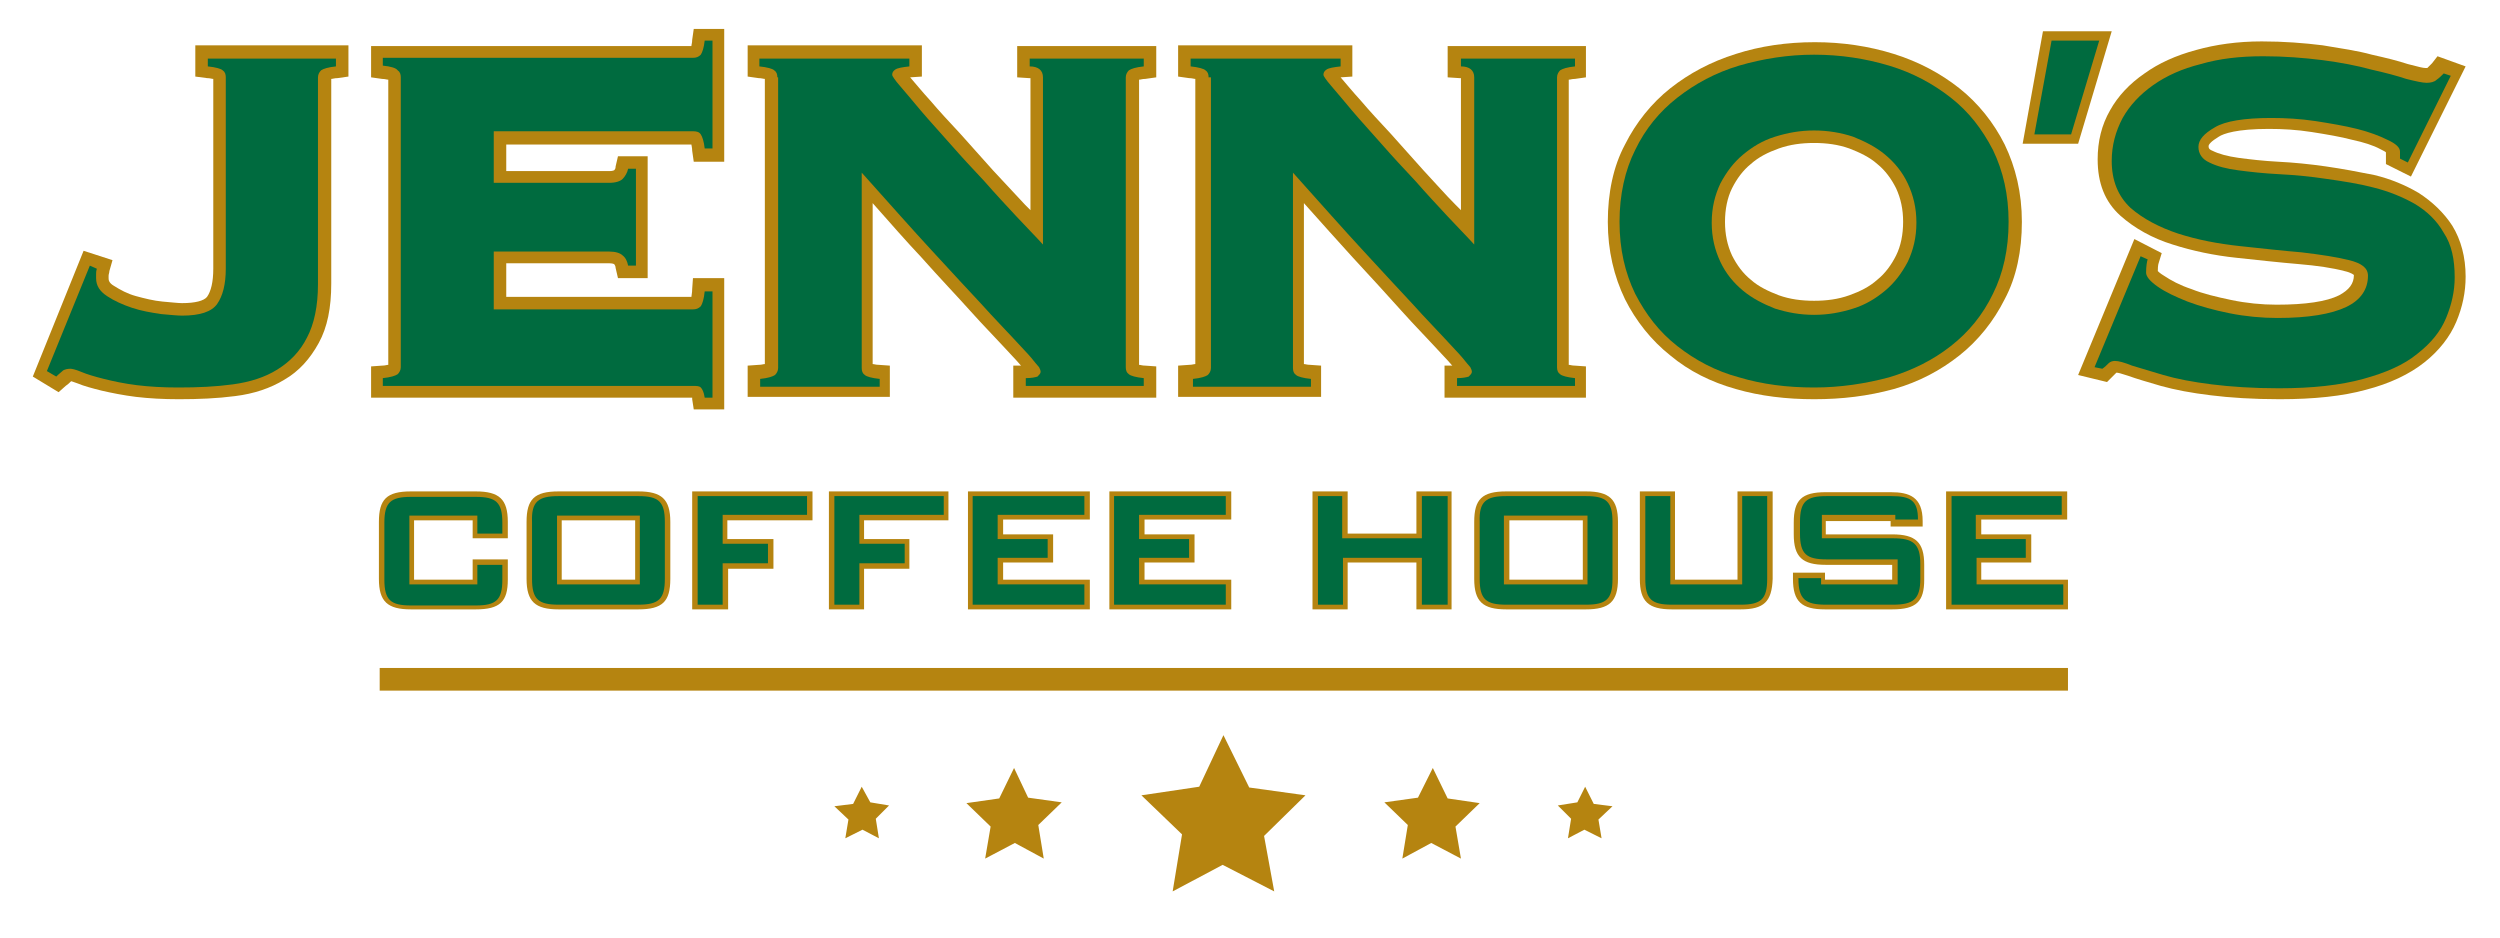
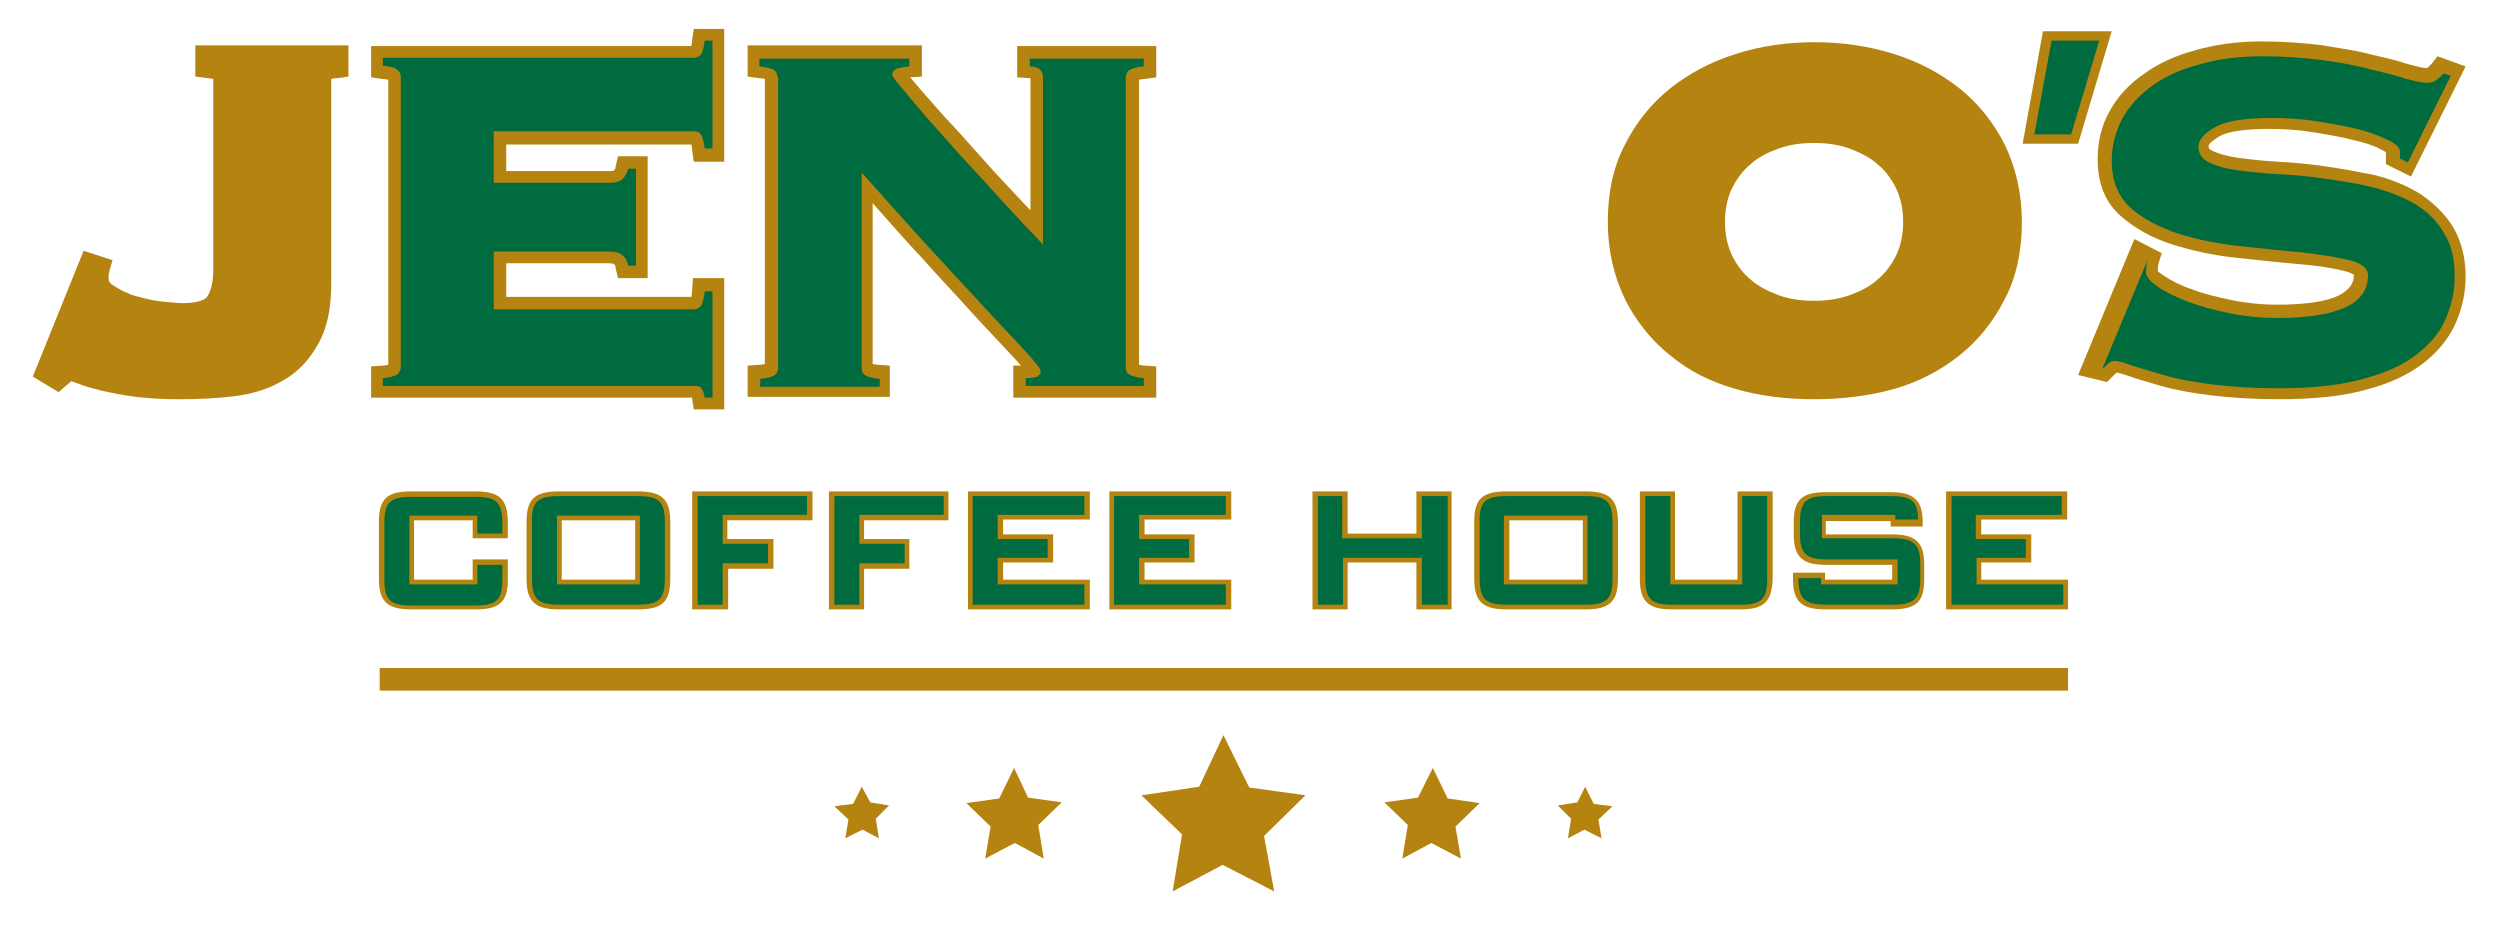
<svg xmlns="http://www.w3.org/2000/svg" version="1.1" id="Layer_1" x="0px" y="0px" width="320px" height="120px" viewBox="0 0 320 120" style="enable-background:new 0 0 320 120;" xml:space="preserve">
  <style type="text/css">
	.st0{fill:#B58410;}
	.st1{fill-rule:evenodd;clip-rule:evenodd;fill:#B58410;}
	.st2{fill:#006B3F;}
	.st3{fill:none;}
</style>
  <rect x="48.6" y="85.5" class="st0" width="216.1" height="2.9" />
  <path class="st1" d="M156.6,94.1l3.3,6.7l7.2,1l-5.3,5.2l1.3,7.1l-6.6-3.4l-6.4,3.4l1.2-7.3l-5.2-5l7.4-1.1L156.6,94.1L156.6,94.1z   M202.9,100.7l1.1,2.2l2.4,0.3l-1.8,1.7l0.4,2.4l-2.2-1.1l-2.1,1.1l0.4-2.5l-1.7-1.7l2.5-0.4L202.9,100.7L202.9,100.7z M110.3,100.7  l-1.1,2.2l-2.4,0.3l1.8,1.7l-0.4,2.4l2.2-1.1l2.1,1.1l-0.4-2.5l1.7-1.7l-2.4-0.4L110.3,100.7L110.3,100.7z M129.8,98.3l-1.9,3.9  l-4.2,0.6l3.1,3l-0.7,4.1l3.8-2l3.7,2l-0.7-4.3l3-2.9l-4.3-0.6L129.8,98.3L129.8,98.3z M183.4,98.3l1.9,3.9l4.1,0.6l-3.1,3l0.7,4.1  l-3.8-2l-3.7,2l0.7-4.3l-3-2.9l4.3-0.6L183.4,98.3z" />
  <g>
    <g>
      <g>
        <path class="st0" d="M22.9,51.1c-2,0-3.8-0.1-5.5-0.3c-1.6-0.2-3.1-0.5-4.4-0.8c-1.2-0.3-2.3-0.6-3-0.9c-0.6-0.2-0.8-0.3-0.9-0.3     c-0.2,0.2-0.4,0.4-0.7,0.6l-0.9,0.8l-3.3-2l6.5-16.1l3.7,1.2L14,34.7c0,0.2-0.1,0.4-0.1,0.6c0,0.1,0,0.2,0,0.3c0,0.2,0,0.6,0.7,1     c0.8,0.5,1.7,1,2.8,1.3c1.1,0.3,2.3,0.6,3.4,0.7c1.2,0.1,2,0.2,2.5,0.2c1.7,0,2.8-0.3,3.2-0.8c0.5-0.7,0.8-1.9,0.8-3.6V10.1     c-0.2,0-0.4-0.1-0.8-0.1L25,9.8v-4h19.6v4L43.2,10c-0.4,0-0.6,0.1-0.8,0.1l0,26.2c0,3.1-0.5,5.6-1.6,7.6c-1.1,2-2.5,3.6-4.4,4.7     c-1.8,1.1-3.9,1.8-6.3,2.1C27.8,51,25.4,51.1,22.9,51.1z" />
      </g>
    </g>
  </g>
  <g>
    <g>
      <g>
        <path class="st0" d="M92.7,52.4h-3.9l-0.2-1.3c0-0.1,0-0.1,0-0.2H47.5v-4l1.4-0.1c0.4,0,0.6-0.1,0.8-0.1l0-36.5     c-0.2,0-0.4-0.1-0.8-0.1l-1.4-0.2v-4h41c0-0.2,0.1-0.4,0.1-0.8l0.2-1.4h3.9v17h-3.9l-0.2-1.4c0-0.4-0.1-0.7-0.1-0.8l-23.7,0v3.4     H78c0.4,0,0.6-0.1,0.6-0.1c0.1-0.1,0.2-0.2,0.2-0.5l0.3-1.3h3.8v15.6h-3.8l-0.3-1.3c0-0.2-0.1-0.4-0.2-0.5c0,0-0.2-0.1-0.6-0.1     H64.8V38h23.7c0-0.2,0.1-0.5,0.1-1l0.1-1.4h4V52.4z" />
      </g>
    </g>
  </g>
  <g>
    <g>
      <g>
        <path class="st0" d="M132.2,47.1L132.2,47.1L132.2,47.1z M111.2,47L111.2,47L111.2,47z M98.4,47L98.4,47L98.4,47z M98.4,9.8     L98.4,9.8L98.4,9.8z" />
        <path class="st0" d="M148,50.9h-18.3v-4.1h1c0,0,0,0-0.1-0.1c-0.5-0.6-1.3-1.4-2.3-2.5c-1-1.1-2.4-2.5-4.1-4.4     c-1.7-1.9-3.9-4.2-6.3-6.9c-1.8-1.9-3.9-4.3-6.2-6.9v20.6c0.2,0,0.4,0.1,0.8,0.1l1.4,0.1v4H95.7v-4l1.4-0.1     c0.4,0,0.6-0.1,0.8-0.1l0-36.5c-0.2,0-0.4-0.1-0.8-0.1l-1.4-0.2v-4H118v4l-1.5,0.1c0.7,0.8,1.5,1.8,2.6,3     c1.1,1.3,2.4,2.7,3.8,4.2c1.4,1.6,2.8,3.1,4.2,4.7c1.5,1.6,2.9,3.1,4.1,4.4l0.7,0.7V10c0,0-0.1,0-0.2,0l-1.5-0.1v-4H148v4     l-1.4,0.2c-0.4,0-0.6,0.1-0.8,0.1l0,36.5c0.2,0,0.4,0.1,0.8,0.1l1.4,0.1V50.9z M132.1,10.1L132.1,10.1L132.1,10.1z" />
      </g>
    </g>
  </g>
  <g>
    <g>
      <g>
        <path class="st0" d="M153.6,47L153.6,47L153.6,47z M166.4,47L166.4,47L166.4,47z M153.6,9.8C153.6,9.8,153.6,9.8,153.6,9.8     L153.6,9.8z M200.5,9.8L200.5,9.8L200.5,9.8z" />
-         <path class="st0" d="M203.2,50.9h-18.3v-4.1h1c0,0,0,0-0.1-0.1c-0.5-0.6-1.3-1.4-2.3-2.5c-1-1.1-2.4-2.5-4.1-4.4     c-1.7-1.9-3.8-4.2-6.3-6.9c-1.8-2-3.9-4.3-6.2-6.9v20.6c0.2,0,0.4,0.1,0.8,0.1l1.4,0.1v4h-18.3v-4l1.4-0.1c0.4,0,0.6-0.1,0.8-0.1     l0-36.5c-0.2,0-0.4-0.1-0.8-0.1l-1.4-0.2v-4h22.3v4l-1.5,0.1c0.7,0.8,1.5,1.8,2.6,3c1.1,1.3,2.4,2.7,3.8,4.2     c1.4,1.6,2.8,3.1,4.2,4.7c1.5,1.6,2.8,3.1,4.1,4.4l0.7,0.7V10c0,0-0.1,0-0.2,0l-1.5-0.1v-4h17.7v4l-1.4,0.2     c-0.4,0-0.6,0.1-0.8,0.1l0,36.5c0.2,0,0.4,0.1,0.8,0.1l1.4,0.1V50.9z" />
      </g>
    </g>
  </g>
  <g>
    <g>
      <g>
        <path class="st0" d="M232.2,51.1c-3.5,0-6.9-0.4-10-1.3c-3.2-0.9-6-2.3-8.4-4.3c-2.4-1.9-4.4-4.4-5.8-7.2     c-1.4-2.9-2.2-6.2-2.2-9.9c0-3.7,0.7-7.1,2.2-9.9c1.4-2.8,3.4-5.3,5.8-7.2c2.4-1.9,5.2-3.4,8.4-4.4c3.1-1,6.5-1.5,10.1-1.5     c3.5,0,6.9,0.5,10.1,1.5c3.2,1,6,2.5,8.4,4.4c2.4,1.9,4.4,4.4,5.8,7.2c1.4,2.9,2.2,6.2,2.2,9.9c0,3.7-0.7,7.1-2.2,9.9     c-1.4,2.8-3.4,5.3-5.8,7.2c-2.4,1.9-5.2,3.4-8.4,4.3C239.1,50.7,235.8,51.1,232.2,51.1z M232.2,18.3c-1.6,0-3.1,0.2-4.5,0.7     c-1.4,0.5-2.6,1.1-3.6,2c-1,0.8-1.8,1.9-2.4,3.1c-0.6,1.2-0.9,2.7-0.9,4.3c0,1.6,0.3,3,0.9,4.3c0.6,1.2,1.4,2.3,2.4,3.1     c1,0.9,2.3,1.5,3.6,2c1.4,0.5,2.9,0.7,4.5,0.7c1.6,0,3.1-0.2,4.5-0.7c1.4-0.5,2.6-1.1,3.6-2c1-0.8,1.8-1.9,2.4-3.1     c0.6-1.2,0.9-2.7,0.9-4.3c0-1.6-0.3-3-0.9-4.3c-0.6-1.2-1.4-2.3-2.4-3.1c-1-0.9-2.3-1.5-3.6-2C235.3,18.5,233.8,18.3,232.2,18.3z     " />
      </g>
    </g>
  </g>
  <g>
    <g>
      <g>
        <path class="st0" d="M291.8,51.1c-3.4,0-6.4-0.2-8.8-0.5c-2.5-0.3-4.6-0.7-6.4-1.2c-1.7-0.5-3.1-0.9-4.2-1.3     c-0.9-0.3-1.3-0.4-1.5-0.4c-0.2,0.2-0.4,0.4-0.6,0.6l-0.6,0.6L266,48l7.2-17.4l3.5,1.8l-0.4,1.3c0,0-0.1,0.2-0.1,1     c0.1,0.1,0.3,0.3,0.8,0.6c0.9,0.6,2,1.2,3.5,1.7c1.5,0.6,3.2,1,5.1,1.4c1.9,0.4,3.9,0.6,5.8,0.6c3.7,0,6.4-0.4,8-1.2     c1.3-0.7,1.9-1.5,1.9-2.6c0,0-0.3-0.3-1.2-0.5c-1.5-0.4-3.5-0.7-5.9-0.9c-2.4-0.2-5.1-0.5-7.9-0.8c-2.9-0.3-5.7-0.9-8.2-1.7     c-2.6-0.8-4.9-2.1-6.7-3.7c-2-1.8-2.9-4.2-2.9-7.2c0-2.3,0.5-4.4,1.6-6.3c1-1.8,2.5-3.4,4.4-4.7c1.8-1.3,4-2.3,6.6-3     c2.5-0.7,5.3-1.1,8.4-1.1c2.8,0,5.4,0.2,7.8,0.5c2.4,0.4,4.5,0.7,6.3,1.2c1.8,0.4,3.4,0.8,4.6,1.2c1.5,0.4,2,0.5,2.2,0.5     c0.2,0,0.3,0,0.3,0c0.2-0.2,0.4-0.4,0.6-0.6l0.7-0.9l3.6,1.3l-7,14.1l-3.2-1.6v-1.5c-0.1-0.1-0.3-0.2-0.7-0.4     c-0.9-0.5-2.2-0.9-3.6-1.2c-1.5-0.4-3.3-0.7-5.2-1c-1.9-0.3-3.7-0.4-5.5-0.4c-4.1,0-5.8,0.6-6.4,1c-1,0.6-1.3,1-1.3,1.2     c0,0.2,0,0.4,0.5,0.6c0.8,0.4,1.9,0.7,3.3,0.9c1.5,0.2,3.2,0.4,5.1,0.5c2,0.1,4,0.3,6.1,0.6c2.1,0.3,4.2,0.7,6.2,1.1     c2.1,0.5,4,1.3,5.7,2.3c1.7,1.1,3.2,2.5,4.3,4.2c1.1,1.8,1.7,4,1.7,6.5c0,2-0.4,3.9-1.2,5.8c-0.8,1.9-2.2,3.7-4.1,5.2     c-1.9,1.5-4.4,2.7-7.5,3.5C299.9,50.7,296.2,51.1,291.8,51.1z" />
      </g>
    </g>
  </g>
  <g>
    <g>
      <path class="st0" d="M60.9,78h-8.3c-3,0-4.1-1-4.1-3.9v-7.3c0-2.9,1-3.9,4.1-3.9h8.3c3,0,4.1,1,4.1,3.9v2.1h-4.5v-2.3H53v7.6h7.5    v-2.6H65v2.6C65,77,64,78,60.9,78z" />
    </g>
  </g>
  <g>
    <g>
      <path class="st0" d="M81.7,78H71.5c-3,0-4.1-1-4.1-3.9v-7.3c0-2.9,1-3.9,4.1-3.9h10.2c3,0,4.1,1,4.1,3.9v7.3    C85.8,77,84.8,78,81.7,78z M71.9,74.2h9.4v-7.6h-9.4V74.2z" />
    </g>
  </g>
  <g>
    <g>
      <path class="st0" d="M93.1,78h-4.5V62.9H104v3.7H93.1V69H99v3.8h-5.8V78z" />
    </g>
  </g>
  <g>
    <g>
      <path class="st0" d="M110.6,78h-4.5V62.9h15.3v3.7h-10.8V69h5.8v3.8h-5.8V78z" />
    </g>
  </g>
  <g>
    <g>
      <path class="st0" d="M139.5,78h-15.6V62.9h15.6v3.6h-11.1v1.9h6.4V72h-6.4v2.2h11.1V78z" />
    </g>
  </g>
  <g>
    <g>
      <path class="st0" d="M157.5,78H142V62.9h15.6v3.6h-11.1v1.9h6.4V72h-6.4v2.2h11.1V78z" />
    </g>
  </g>
  <g>
    <g>
      <path class="st0" d="M185.8,78h-4.5v-6h-8.8v6H168V62.9h4.5v5.4h8.8v-5.4h4.5V78z" />
    </g>
  </g>
  <g>
    <g>
      <path class="st0" d="M203,78h-10.2c-3,0-4.1-1-4.1-3.9v-7.3c0-2.9,1-3.9,4.1-3.9H203c3,0,4.1,1,4.1,3.9v7.3    C207.1,77,206,78,203,78z M193.2,74.2h9.4v-7.6h-9.4V74.2z" />
    </g>
  </g>
  <g>
    <g>
      <path class="st0" d="M222.8,78H214c-3,0-4.1-1-4.1-3.9V62.9h4.5v11.3h8V62.9h4.5v11.2C226.8,77,225.8,78,222.8,78z" />
    </g>
  </g>
  <g>
    <g>
      <path class="st0" d="M242.2,78h-8.6c-3,0-4.1-1-4.1-3.9v-0.8h4.1v0.9h8.6v-1.9h-8.5c-3,0-4.1-1-4.1-3.9v-1.5c0-2.9,1-3.9,4.1-3.9    h8.3c2.4,0,4.1,0.6,4.1,3.7v0.7H242v-0.7h-8.3v1.7h8.5c3,0,4.1,1,4.1,3.9v1.9C246.3,77,245.3,78,242.2,78z" />
    </g>
  </g>
  <g>
    <g>
      <path class="st0" d="M264.7,78h-15.6V62.9h15.5v3.6h-11v1.9h6.4V72h-6.4v2.2h11.1V78z" />
    </g>
  </g>
  <g>
    <g>
      <g>
        <path class="st0" d="M266,18.4h-7.1L261.5,4h8.8L266,18.4z" />
      </g>
    </g>
  </g>
-   <path class="st2" d="M12.4,34.4c-0.1,0.3-0.1,0.5-0.1,0.7c0,0.2,0,0.4,0,0.5c0,1,0.5,1.7,1.4,2.3c0.9,0.6,2,1.1,3.2,1.5  c1.2,0.4,2.4,0.6,3.7,0.8c1.2,0.1,2.1,0.2,2.7,0.2c2.3,0,3.8-0.5,4.5-1.5c0.7-1,1.1-2.5,1.1-4.5V9.9c0-0.4-0.1-0.7-0.4-0.9  c-0.2-0.2-0.9-0.4-1.9-0.5v-1H43v1c-1,0.1-1.6,0.3-1.9,0.5c-0.2,0.2-0.4,0.5-0.4,0.9v26.5c0,2.8-0.5,5.1-1.4,6.8  c-0.9,1.8-2.2,3.1-3.8,4.1c-1.6,1-3.5,1.6-5.7,1.9c-2.2,0.3-4.5,0.4-7,0.4c-1.9,0-3.7-0.1-5.3-0.3c-1.6-0.2-3-0.5-4.2-0.8  c-1.2-0.3-2.2-0.6-2.9-0.9c-0.7-0.3-1.2-0.4-1.4-0.4c-0.4,0-0.7,0.1-0.9,0.2c-0.2,0.2-0.5,0.4-0.9,0.8l-1.2-0.7L11.5,34L12.4,34.4z" />
  <path class="st2" d="M80.4,34c-0.1-0.5-0.3-1-0.7-1.3c-0.3-0.3-0.9-0.5-1.7-0.5H63.2v7.4h25.5c0.4,0,0.7-0.1,1-0.4  c0.2-0.3,0.4-0.9,0.5-1.9h1v13.6h-1c-0.1-0.7-0.3-1.1-0.5-1.3c-0.2-0.2-0.5-0.2-1-0.2H49v-1c1-0.1,1.6-0.3,1.9-0.5  c0.2-0.2,0.4-0.5,0.4-0.9V9.9c0-0.4-0.1-0.7-0.4-0.9C50.7,8.7,50,8.5,49,8.4v-1h39.7c0.4,0,0.7-0.1,1-0.4c0.2-0.3,0.4-0.9,0.5-1.8h1  v13.8h-1c-0.1-0.9-0.3-1.5-0.5-1.8c-0.2-0.3-0.5-0.4-1-0.4H63.2v6.6H78c0.8,0,1.4-0.2,1.7-0.5c0.3-0.3,0.6-0.8,0.7-1.3h1V34H80.4z" />
  <path class="st2" d="M99.5,9.9c0-0.4-0.1-0.7-0.4-0.9c-0.2-0.2-0.9-0.4-1.9-0.5v-1h19.2v1c-0.9,0.1-1.5,0.2-1.8,0.4  c-0.3,0.2-0.4,0.4-0.4,0.7c0,0.1,0.3,0.6,1,1.4c0.7,0.8,1.6,1.9,2.7,3.2c1.1,1.3,2.4,2.7,3.8,4.3c1.4,1.6,2.8,3.1,4.3,4.7  c1.4,1.6,2.8,3.1,4.1,4.5c1.3,1.4,2.5,2.6,3.4,3.6V9.9c0-0.9-0.6-1.4-1.7-1.4v-1h14.6v1c-1,0.1-1.6,0.3-1.9,0.5  c-0.2,0.2-0.4,0.5-0.4,0.9v37.1c0,0.4,0.1,0.7,0.4,0.9c0.2,0.2,0.9,0.4,1.9,0.5v1h-15.1v-1c0.7,0,1.2-0.1,1.5-0.2  c0.2-0.2,0.4-0.4,0.4-0.6c0-0.2-0.1-0.4-0.2-0.6c-0.2-0.2-0.5-0.6-1-1.2c-0.5-0.6-1.3-1.4-2.3-2.5c-1-1.1-2.4-2.5-4.1-4.4  c-1.7-1.8-3.8-4.1-6.3-6.8c-2.5-2.7-5.5-6.1-9-10v25c0,0.4,0.1,0.7,0.4,0.9c0.2,0.2,0.9,0.4,1.9,0.5v1H97.3v-1  c1-0.1,1.6-0.3,1.9-0.5c0.2-0.2,0.4-0.5,0.4-0.9V9.9z" />
-   <path class="st2" d="M154.7,9.9c0-0.4-0.1-0.7-0.4-0.9c-0.2-0.2-0.9-0.4-1.9-0.5v-1h19.2v1c-0.9,0.1-1.5,0.2-1.8,0.4  c-0.3,0.2-0.4,0.4-0.4,0.7c0,0.1,0.3,0.6,1,1.4c0.7,0.8,1.6,1.9,2.7,3.2c1.1,1.3,2.4,2.7,3.8,4.3c1.4,1.6,2.8,3.1,4.3,4.7  c1.4,1.6,2.8,3.1,4.1,4.5c1.3,1.4,2.5,2.6,3.4,3.6V9.9c0-0.9-0.6-1.4-1.7-1.4v-1h14.6v1c-1,0.1-1.6,0.3-1.9,0.5  c-0.2,0.2-0.4,0.5-0.4,0.9v37.1c0,0.4,0.1,0.7,0.4,0.9c0.2,0.2,0.9,0.4,1.9,0.5v1h-15.1v-1c0.7,0,1.2-0.1,1.5-0.2  c0.2-0.2,0.4-0.4,0.4-0.6c0-0.2-0.1-0.4-0.2-0.6c-0.2-0.2-0.5-0.6-1-1.2c-0.5-0.6-1.3-1.4-2.3-2.5c-1-1.1-2.4-2.5-4.1-4.4  c-1.7-1.8-3.8-4.1-6.3-6.8c-2.5-2.7-5.5-6.1-9-10v25c0,0.4,0.1,0.7,0.4,0.9c0.2,0.2,0.9,0.4,1.9,0.5v1h-15.1v-1  c1-0.1,1.6-0.3,1.9-0.5c0.2-0.2,0.4-0.5,0.4-0.9V9.9z" />
-   <path class="st2" d="M232.2,7c3.4,0,6.6,0.5,9.6,1.4c3,0.9,5.6,2.3,7.9,4.1c2.3,1.8,4,4,5.4,6.7c1.3,2.7,2,5.7,2,9.2  c0,3.5-0.7,6.6-2,9.2c-1.3,2.7-3.1,4.9-5.4,6.7c-2.3,1.8-4.9,3.1-7.9,4c-3,0.8-6.2,1.3-9.6,1.3c-3.4,0-6.6-0.4-9.6-1.3  c-3-0.8-5.6-2.2-7.9-4c-2.3-1.8-4-4-5.4-6.7c-1.3-2.7-2-5.7-2-9.2c0-3.5,0.7-6.6,2-9.2c1.3-2.7,3.1-4.9,5.4-6.7  c2.3-1.8,4.9-3.2,7.9-4.1C225.7,7.5,228.9,7,232.2,7z M232.2,16.7c-1.8,0-3.4,0.3-5,0.8c-1.6,0.5-2.9,1.3-4.1,2.3  c-1.2,1-2.1,2.2-2.9,3.7c-0.7,1.5-1.1,3.1-1.1,5c0,1.9,0.4,3.5,1.1,5c0.7,1.5,1.7,2.7,2.9,3.7c1.2,1,2.6,1.7,4.1,2.3  c1.6,0.5,3.2,0.8,5,0.8c1.8,0,3.4-0.3,5-0.8c1.6-0.5,2.9-1.3,4.1-2.3c1.2-1,2.1-2.2,2.9-3.7c0.7-1.5,1.1-3.1,1.1-5  c0-1.9-0.4-3.5-1.1-5c-0.7-1.5-1.7-2.7-2.9-3.7c-1.2-1-2.6-1.7-4.1-2.3C235.7,17,234,16.7,232.2,16.7z" />
-   <path class="st2" d="M274.9,33.2c-0.1,0.3-0.2,0.9-0.2,1.7c0,0.5,0.5,1.1,1.5,1.8c1,0.7,2.3,1.3,3.8,1.9c1.6,0.6,3.4,1.1,5.4,1.5  c2,0.4,4.1,0.6,6.1,0.6c4,0,6.9-0.5,8.8-1.4c1.9-0.9,2.8-2.3,2.8-4c0-1-0.8-1.6-2.4-2c-1.6-0.4-3.6-0.7-6.1-1  c-2.4-0.2-5.1-0.5-7.9-0.8c-2.8-0.3-5.4-0.8-7.9-1.6c-2.4-0.8-4.5-1.9-6.1-3.3c-1.6-1.5-2.4-3.5-2.4-6c0-2,0.5-3.8,1.4-5.5  c0.9-1.6,2.2-3,3.9-4.2c1.7-1.2,3.7-2.1,6.1-2.7c2.4-0.7,5-1,8-1c2.7,0,5.2,0.2,7.6,0.5c2.3,0.3,4.4,0.7,6.2,1.2  c1.8,0.4,3.3,0.8,4.5,1.2c1.2,0.3,2.1,0.5,2.6,0.5c0.5,0,1-0.1,1.3-0.4c0.3-0.2,0.6-0.5,0.9-0.8l0.9,0.3l-5.5,11.1l-1-0.5v-0.9  c0-0.5-0.5-1-1.6-1.5c-1-0.5-2.3-1-3.9-1.4c-1.6-0.4-3.4-0.7-5.3-1c-2-0.3-3.9-0.4-5.7-0.4c-3.4,0-5.9,0.4-7.2,1.2  c-1.4,0.8-2.1,1.6-2.1,2.5c0,0.9,0.5,1.6,1.4,2c1,0.5,2.2,0.8,3.7,1c1.5,0.2,3.3,0.4,5.3,0.5c2,0.1,4,0.3,6,0.6  c2.1,0.3,4.1,0.6,6,1.1c2,0.5,3.7,1.2,5.3,2.1c1.5,0.9,2.8,2.1,3.7,3.7c1,1.5,1.4,3.4,1.4,5.7c0,1.8-0.4,3.5-1.1,5.2  c-0.7,1.7-1.9,3.2-3.7,4.6c-1.7,1.4-4,2.4-6.9,3.2c-2.9,0.8-6.5,1.2-10.8,1.2c-3.3,0-6.2-0.2-8.6-0.5c-2.4-0.3-4.5-0.7-6.2-1.2  c-1.7-0.5-3-0.9-4-1.2c-1-0.4-1.7-0.6-2.2-0.6c-0.3,0-0.6,0.1-0.8,0.3c-0.2,0.2-0.5,0.5-0.8,0.7l-1-0.2l5.9-14.2L274.9,33.2z" />
+   <path class="st2" d="M274.9,33.2c-0.1,0.3-0.2,0.9-0.2,1.7c0,0.5,0.5,1.1,1.5,1.8c1,0.7,2.3,1.3,3.8,1.9c1.6,0.6,3.4,1.1,5.4,1.5  c2,0.4,4.1,0.6,6.1,0.6c4,0,6.9-0.5,8.8-1.4c1.9-0.9,2.8-2.3,2.8-4c0-1-0.8-1.6-2.4-2c-1.6-0.4-3.6-0.7-6.1-1  c-2.4-0.2-5.1-0.5-7.9-0.8c-2.8-0.3-5.4-0.8-7.9-1.6c-2.4-0.8-4.5-1.9-6.1-3.3c-1.6-1.5-2.4-3.5-2.4-6c0-2,0.5-3.8,1.4-5.5  c0.9-1.6,2.2-3,3.9-4.2c1.7-1.2,3.7-2.1,6.1-2.7c2.4-0.7,5-1,8-1c2.7,0,5.2,0.2,7.6,0.5c2.3,0.3,4.4,0.7,6.2,1.2  c1.8,0.4,3.3,0.8,4.5,1.2c1.2,0.3,2.1,0.5,2.6,0.5c0.5,0,1-0.1,1.3-0.4c0.3-0.2,0.6-0.5,0.9-0.8l0.9,0.3l-5.5,11.1l-1-0.5v-0.9  c0-0.5-0.5-1-1.6-1.5c-1-0.5-2.3-1-3.9-1.4c-1.6-0.4-3.4-0.7-5.3-1c-2-0.3-3.9-0.4-5.7-0.4c-3.4,0-5.9,0.4-7.2,1.2  c-1.4,0.8-2.1,1.6-2.1,2.5c0,0.9,0.5,1.6,1.4,2c1,0.5,2.2,0.8,3.7,1c1.5,0.2,3.3,0.4,5.3,0.5c2,0.1,4,0.3,6,0.6  c2.1,0.3,4.1,0.6,6,1.1c2,0.5,3.7,1.2,5.3,2.1c1.5,0.9,2.8,2.1,3.7,3.7c1,1.5,1.4,3.4,1.4,5.7c0,1.8-0.4,3.5-1.1,5.2  c-0.7,1.7-1.9,3.2-3.7,4.6c-1.7,1.4-4,2.4-6.9,3.2c-2.9,0.8-6.5,1.2-10.8,1.2c-3.3,0-6.2-0.2-8.6-0.5c-2.4-0.3-4.5-0.7-6.2-1.2  c-1.7-0.5-3-0.9-4-1.2c-1-0.4-1.7-0.6-2.2-0.6c-0.3,0-0.6,0.1-0.8,0.3c-0.2,0.2-0.5,0.5-0.8,0.7l5.9-14.2L274.9,33.2z" />
  <path class="st2" d="M52.4,66v8.8h8.7v-2.5h3.2v1.9c0,2.6-0.8,3.3-3.4,3.3h-8.3c-2.6,0-3.4-0.7-3.4-3.3v-7.3c0-2.6,0.8-3.3,3.4-3.3  h8.3c2.6,0,3.4,0.7,3.4,3.3v1.4h-3.2V66H52.4z" />
  <path class="st2" d="M71.5,63.5h10.2c2.6,0,3.4,0.7,3.4,3.3v7.3c0,2.6-0.8,3.3-3.4,3.3H71.5c-2.6,0-3.4-0.7-3.4-3.3v-7.3  C68,64.2,68.9,63.5,71.5,63.5z M81.9,74.8V66H71.3v8.8H81.9z" />
  <path class="st2" d="M89.3,63.5h14v2.4H92.5v3.7h5.8v2.5h-5.8v5.3h-3.2V63.5z" />
  <path class="st2" d="M106.8,63.5h14v2.4H110v3.7h5.8v2.5H110v5.3h-3.2V63.5z" />
  <path class="st2" d="M124.5,63.5h14.3v2.4h-11.1V69h6.4v2.4h-6.4v3.4h11.1v2.6h-14.3V63.5z" />
  <path class="st2" d="M142.6,63.5h14.3v2.4h-11.1V69h6.4v2.4h-6.4v3.4h11.1v2.6h-14.3V63.5z" />
  <path class="st2" d="M168.6,63.5h3.2v5.4H182v-5.4h3.3v13.9H182v-6h-10.1v6h-3.2V63.5z" />
  <path class="st2" d="M192.8,63.5H203c2.6,0,3.4,0.7,3.4,3.3v7.3c0,2.6-0.8,3.3-3.4,3.3h-10.2c-2.6,0-3.4-0.7-3.4-3.3v-7.3  C189.3,64.2,190.2,63.5,192.8,63.5z M203.2,74.8V66h-10.7v8.8H203.2z" />
  <path class="st2" d="M213.8,74.8h9.2V63.5h3.2v10.6c0,2.6-0.8,3.3-3.4,3.3H214c-2.6,0-3.4-0.7-3.4-3.3V63.5h3.2V74.8z" />
  <path class="st2" d="M233.2,65.9v3h9.1c2.6,0,3.5,0.7,3.5,3.3v1.9c0,2.6-0.9,3.3-3.5,3.3h-8.6c-2.6,0-3.5-0.7-3.5-3.3V74h2.9v0.8  h9.8v-3.2h-9.1c-2.6,0-3.4-0.7-3.4-3.3v-1.5c0-2.6,0.8-3.3,3.4-3.3h8.3c2.5,0,3.4,0.6,3.4,3v0h-2.9v-0.6H233.2z" />
  <path class="st2" d="M249.7,63.5h14.2v2.4h-11V69h6.4v2.4H253v3.4h11.1v2.6h-14.3V63.5z" />
  <polygon class="st2" points="260.4,17.2 265.1,17.2 268.7,5.2 262.6,5.2 " />
  <rect class="st3" width="320" height="120" />
</svg>